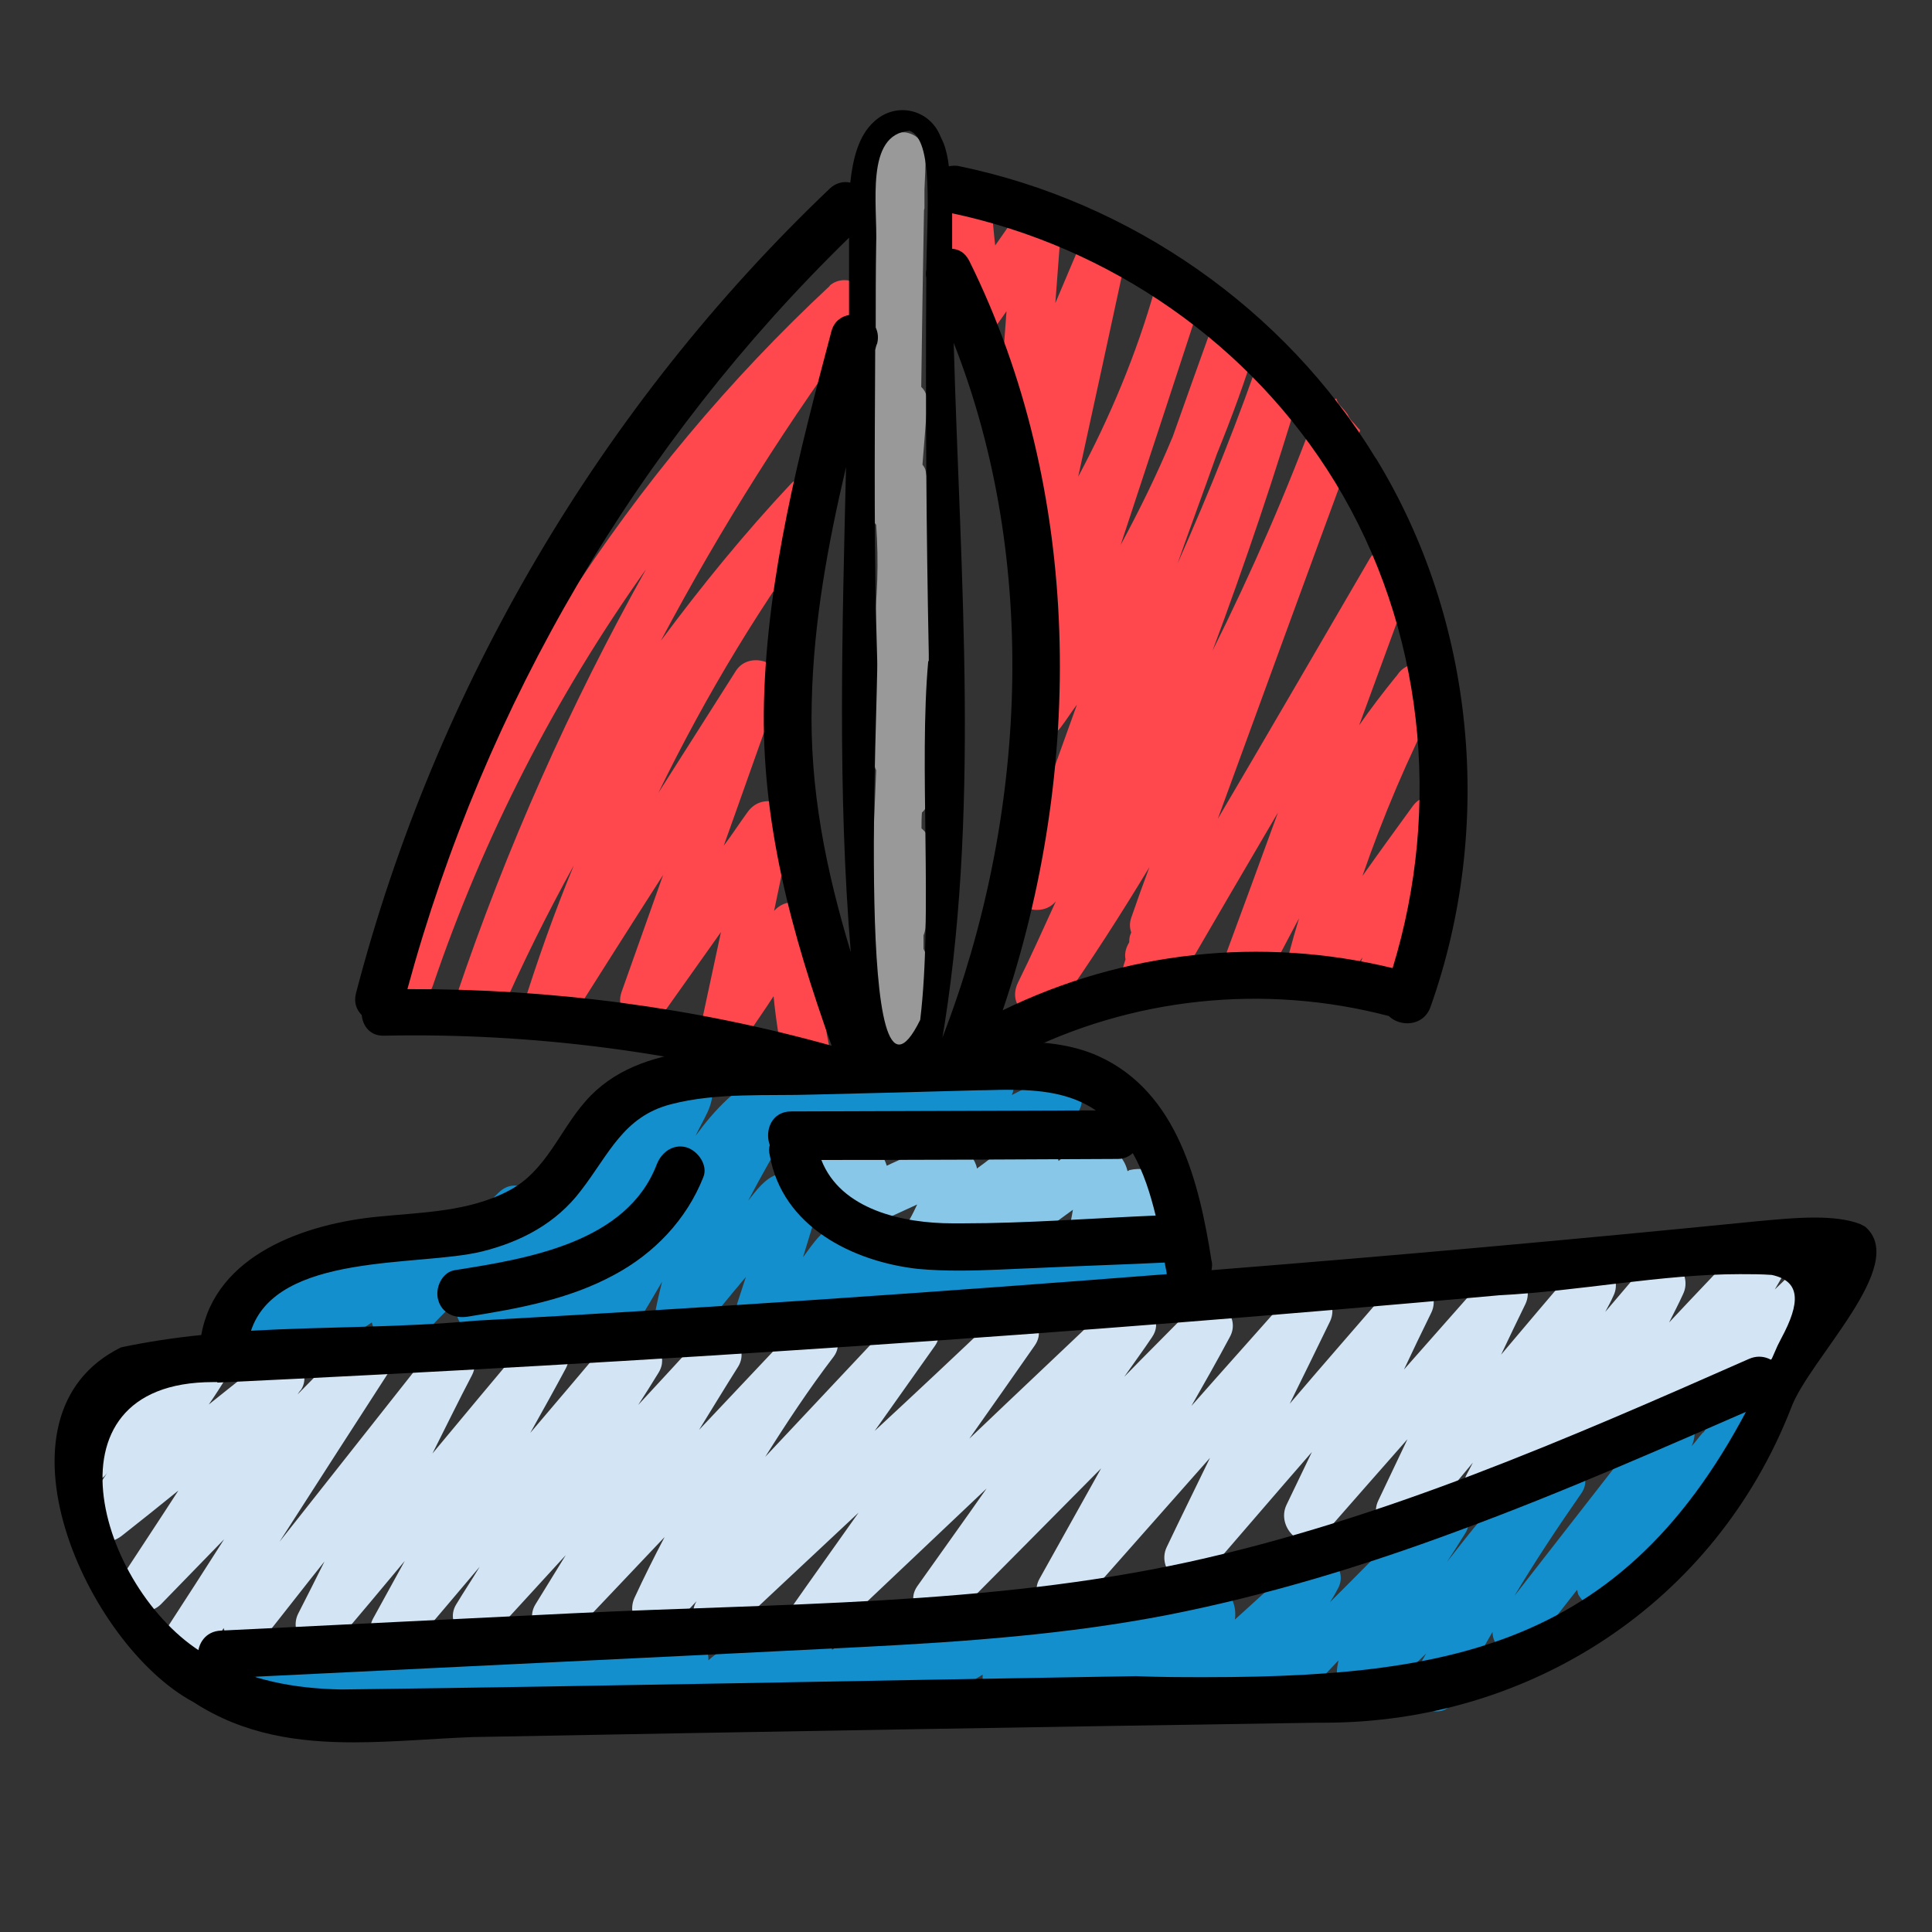
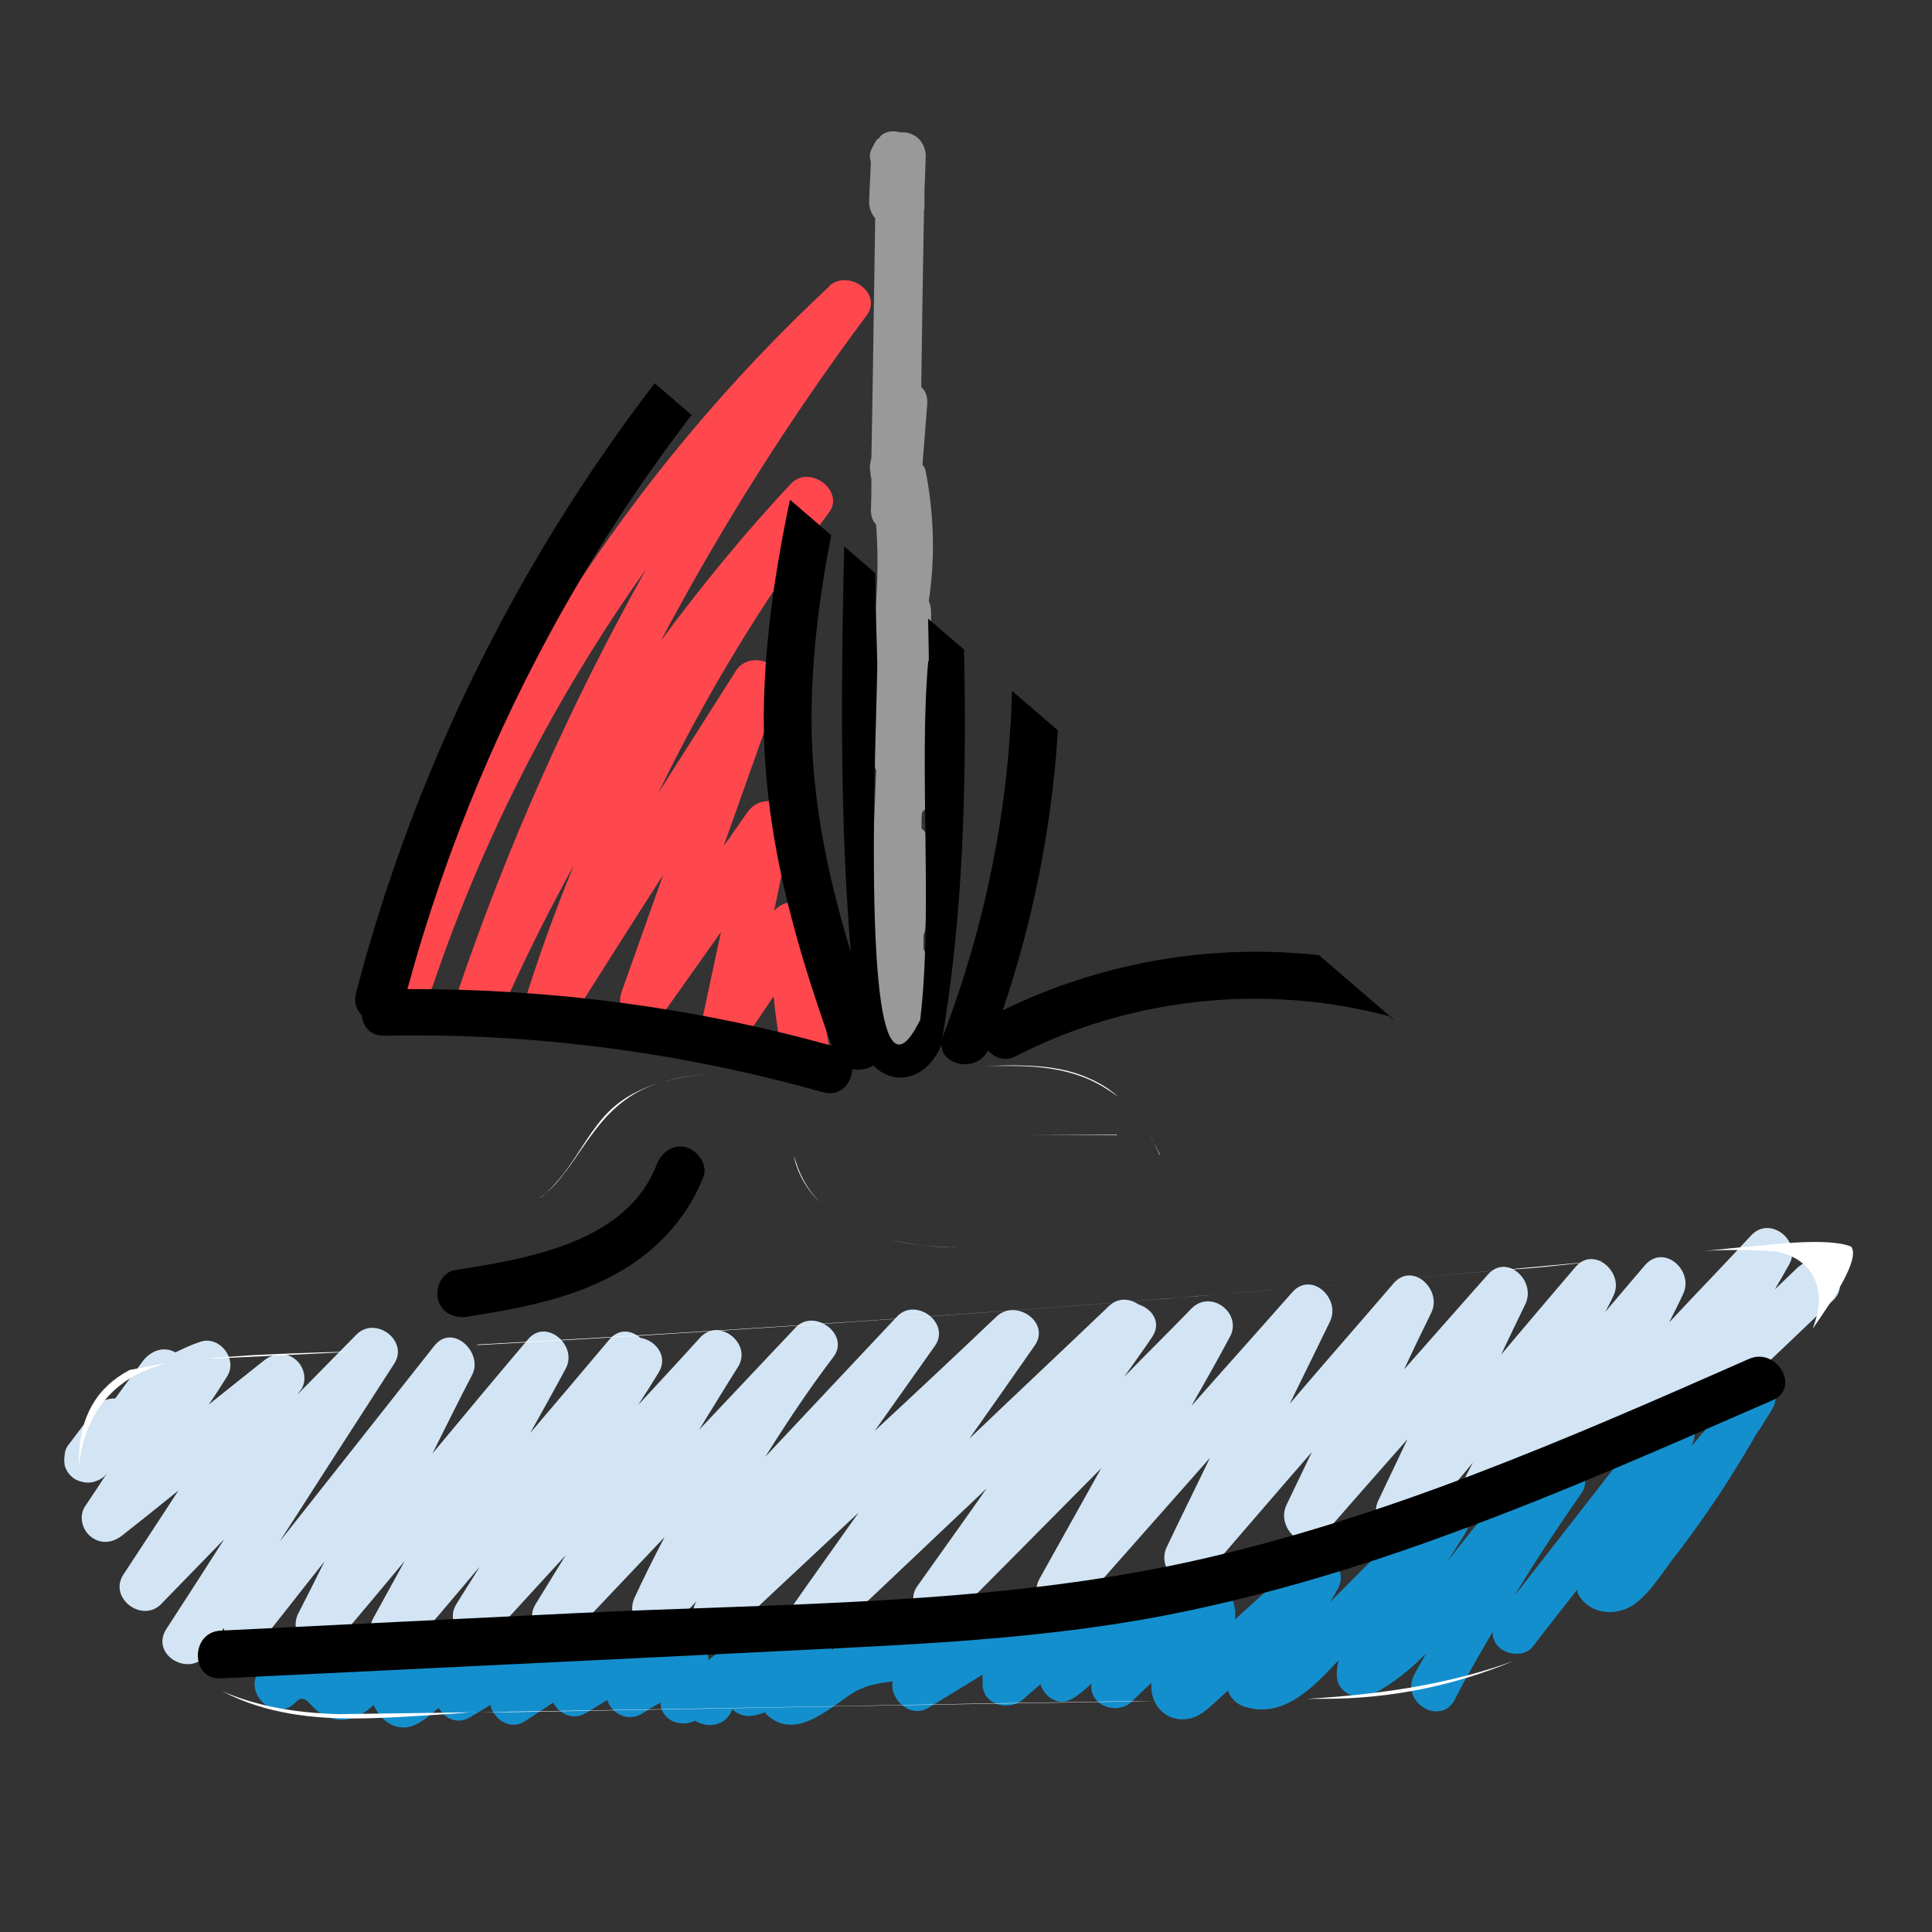
<svg xmlns="http://www.w3.org/2000/svg" width="40" zoomAndPan="magnify" viewBox="0 0 30 30" height="40" preserveAspectRatio="xMidYMid meet" version="1.0">
  <rect x="0" y="0" width="30" height="30" fill="#333333" stroke="none" />
  <defs>
    <clipPath id="e214c91b9c">
-       <path d="M 0.484 16 L 29.516 16 L 29.516 27.633 L 0.484 27.633 Z M 0.484 16 " clip-rule="nonzero" />
-     </clipPath>
+       </clipPath>
    <clipPath id="9bbb0f810c">
-       <path d="M 5 1.504 L 23 1.504 L 23 17 L 5 17 Z M 5 1.504 " clip-rule="nonzero" />
+       <path d="M 5 1.504 L 23 17 L 5 17 Z M 5 1.504 " clip-rule="nonzero" />
    </clipPath>
  </defs>
  <path fill="#d3e5f4" d="M 27.949 19.648 C 27.816 19.777 27.691 19.895 27.559 20.023 C 27.633 19.895 27.707 19.77 27.781 19.637 C 27.988 19.277 27.492 18.867 27.195 19.18 C 26.773 19.637 26.34 20.082 25.918 20.535 C 25.992 20.387 26.066 20.246 26.133 20.098 C 26.312 19.738 25.844 19.309 25.547 19.641 C 25.34 19.887 25.133 20.125 24.926 20.371 C 24.969 20.289 25.016 20.207 25.051 20.125 C 25.234 19.77 24.754 19.336 24.465 19.672 C 24.078 20.125 23.691 20.582 23.309 21.035 C 23.434 20.773 23.559 20.508 23.688 20.246 C 23.855 19.887 23.398 19.457 23.102 19.793 C 22.668 20.281 22.238 20.773 21.801 21.266 C 21.941 20.969 22.082 20.672 22.227 20.379 C 22.395 20.023 21.934 19.59 21.641 19.926 C 21.105 20.551 20.562 21.168 20.027 21.797 C 20.238 21.371 20.445 20.945 20.652 20.52 C 20.824 20.164 20.363 19.73 20.066 20.066 C 19.547 20.656 19.02 21.242 18.5 21.832 C 18.703 21.477 18.902 21.125 19.094 20.766 C 19.301 20.402 18.812 20.016 18.508 20.312 C 18.16 20.672 17.805 21.02 17.457 21.379 C 17.598 21.176 17.746 20.977 17.887 20.766 C 18.047 20.535 17.887 20.32 17.676 20.254 C 17.543 20.164 17.367 20.141 17.219 20.281 C 16.5 20.969 15.77 21.652 15.051 22.34 C 15.395 21.855 15.727 21.379 16.066 20.895 C 16.32 20.535 15.777 20.164 15.48 20.438 C 14.852 21.035 14.215 21.633 13.582 22.219 L 14.52 20.895 C 14.762 20.543 14.223 20.141 13.934 20.438 C 13.25 21.168 12.566 21.891 11.883 22.621 C 12.219 22.086 12.566 21.562 12.945 21.066 C 13.199 20.723 12.648 20.312 12.359 20.609 L 10.855 22.203 C 11.055 21.879 11.254 21.551 11.461 21.223 C 11.684 20.863 11.164 20.453 10.875 20.766 C 10.559 21.117 10.23 21.469 9.91 21.816 C 10.016 21.652 10.121 21.488 10.223 21.32 C 10.387 21.059 10.18 20.812 9.941 20.773 C 9.809 20.656 9.613 20.625 9.465 20.797 C 9.059 21.281 8.645 21.766 8.234 22.25 C 8.422 21.914 8.605 21.586 8.785 21.25 C 8.977 20.895 8.48 20.461 8.199 20.797 C 7.699 21.387 7.211 21.973 6.715 22.57 C 6.922 22.16 7.121 21.75 7.332 21.348 C 7.508 21 7.027 20.543 6.746 20.895 L 4.34 23.941 C 4.934 23.016 5.527 22.094 6.121 21.176 C 6.352 20.82 5.832 20.426 5.535 20.723 L 4.621 21.652 C 4.621 21.652 4.652 21.602 4.676 21.578 C 4.777 21.422 4.719 21.207 4.578 21.102 C 4.422 20.984 4.238 21.012 4.09 21.133 C 3.809 21.355 3.523 21.586 3.242 21.809 C 3.34 21.668 3.43 21.527 3.523 21.379 C 3.703 21.109 3.406 20.73 3.109 20.836 C 2.977 20.879 2.852 20.938 2.723 21 C 2.539 20.895 2.34 20.977 2.219 21.133 C 2.086 21.32 1.945 21.496 1.812 21.684 C 1.812 21.691 1.797 21.699 1.789 21.715 C 1.789 21.715 1.781 21.715 1.773 21.715 C 1.613 21.715 1.508 21.805 1.457 21.914 C 1.32 22.094 1.18 22.281 1.047 22.457 C 1.02 22.504 1.004 22.547 1.004 22.602 C 0.996 22.652 0.996 22.695 1.004 22.75 C 1.023 22.84 1.094 22.926 1.172 22.973 C 1.262 23.016 1.367 23.039 1.465 23.008 C 1.492 22.996 1.523 22.988 1.551 22.973 C 1.613 22.941 1.648 22.898 1.684 22.84 C 1.566 23.023 1.449 23.203 1.32 23.391 C 1.219 23.547 1.277 23.762 1.418 23.867 C 1.574 23.984 1.758 23.957 1.906 23.836 C 2.199 23.605 2.488 23.375 2.77 23.145 C 2.488 23.582 2.199 24.016 1.914 24.453 C 1.684 24.812 2.203 25.207 2.5 24.91 C 2.828 24.574 3.152 24.238 3.48 23.902 C 3.184 24.367 2.887 24.828 2.582 25.297 C 2.324 25.699 2.961 26.07 3.223 25.668 L 3.473 25.281 C 3.539 25.551 3.859 25.742 4.066 25.477 C 4.395 25.066 4.711 24.656 5.039 24.246 C 4.906 24.516 4.766 24.789 4.629 25.059 C 4.453 25.414 4.926 25.855 5.215 25.512 C 5.574 25.09 5.93 24.664 6.285 24.238 C 6.121 24.535 5.957 24.836 5.793 25.133 C 5.602 25.492 6.09 25.914 6.379 25.586 C 6.738 25.172 7.094 24.746 7.449 24.328 C 7.332 24.523 7.203 24.715 7.086 24.91 C 6.863 25.266 7.383 25.668 7.672 25.363 C 8.043 24.961 8.414 24.551 8.785 24.148 C 8.629 24.402 8.473 24.656 8.316 24.91 C 8.094 25.266 8.605 25.668 8.902 25.363 C 9.379 24.863 9.844 24.367 10.32 23.867 C 10.156 24.18 10 24.492 9.852 24.812 C 9.688 25.172 10.125 25.594 10.438 25.266 C 10.562 25.133 10.691 25 10.816 24.863 C 10.602 25.215 11.121 25.566 11.41 25.289 C 12.047 24.688 12.691 24.09 13.332 23.488 C 12.977 23.992 12.617 24.492 12.262 25 C 12.012 25.355 12.551 25.73 12.848 25.453 C 13.672 24.672 14.496 23.895 15.32 23.113 C 14.965 23.621 14.598 24.129 14.242 24.633 C 14 24.984 14.531 25.379 14.828 25.09 C 15.586 24.328 16.344 23.562 17.098 22.801 L 16.141 24.516 C 15.941 24.871 16.438 25.289 16.727 24.969 L 18.789 22.637 C 18.566 23.098 18.336 23.562 18.117 24.023 C 17.945 24.379 18.406 24.812 18.703 24.477 C 19.258 23.836 19.812 23.188 20.371 22.547 C 20.238 22.824 20.109 23.09 19.977 23.367 C 19.805 23.727 20.258 24.156 20.562 23.82 C 20.992 23.328 21.422 22.84 21.855 22.348 L 21.402 23.301 C 21.23 23.656 21.691 24.098 21.988 23.754 C 22.285 23.406 22.582 23.062 22.871 22.711 C 22.84 22.77 22.805 22.84 22.773 22.898 C 22.59 23.254 23.07 23.688 23.359 23.352 C 23.621 23.055 23.871 22.75 24.133 22.449 C 23.953 22.816 24.414 23.227 24.719 22.906 C 25.016 22.594 25.309 22.281 25.602 21.965 C 25.496 22.309 25.926 22.605 26.207 22.34 C 26.957 21.625 27.707 20.918 28.457 20.199 C 28.805 19.875 28.277 19.344 27.93 19.672 Z M 27.949 19.648 " fill-opacity="1" fill-rule="nonzero" />
-   <path fill="#88c7e7" d="M 18.285 18.605 C 18.211 18.277 17.863 18.094 17.543 18.168 C 17.531 18.168 17.523 18.184 17.508 18.184 C 17.449 17.93 17.227 17.758 16.949 17.781 C 16.758 17.793 16.594 17.906 16.438 18.027 C 16.387 17.855 16.262 17.711 16.047 17.699 C 15.719 17.668 15.438 17.957 15.191 18.129 C 15.184 18.129 15.18 18.145 15.172 18.145 C 15.141 18.004 15.051 17.883 14.859 17.809 C 14.578 17.707 14.316 17.848 14.066 17.965 C 13.969 18.012 13.863 18.055 13.77 18.102 C 13.723 17.957 13.648 17.832 13.523 17.758 C 13.152 17.543 12.773 17.758 12.539 18.062 C 12.41 18.219 12.391 18.434 12.539 18.594 C 12.633 18.688 12.812 18.727 12.953 18.672 C 12.953 18.688 12.953 18.703 12.953 18.719 C 12.953 19.023 13.258 19.152 13.508 19.039 C 13.754 18.926 14 18.816 14.242 18.703 C 14.207 18.777 14.168 18.859 14.125 18.934 C 13.969 19.238 14.309 19.672 14.629 19.441 C 14.82 19.309 15.016 19.164 15.207 19.023 C 15.133 19.316 15.469 19.648 15.75 19.449 C 16.055 19.227 16.355 19.008 16.66 18.785 C 16.652 18.836 16.641 18.891 16.633 18.934 C 16.566 19.195 16.809 19.484 17.09 19.395 C 17.254 19.344 17.387 19.262 17.508 19.129 C 17.551 19.074 17.598 19.023 17.641 18.973 C 17.641 18.973 17.648 18.965 17.656 18.957 C 17.871 19.203 18.383 19 18.293 18.598 Z M 18.285 18.605 " fill-opacity="1" fill-rule="nonzero" />
-   <path fill="#148fcd" d="M 18.418 19.539 C 18.121 19.484 17.812 19.391 17.508 19.391 C 17.395 19.391 17.277 19.41 17.172 19.449 C 17.121 19.336 17.023 19.254 16.871 19.262 C 16.648 19.27 16.438 19.316 16.23 19.395 C 16.195 19.41 16.141 19.434 16.082 19.465 C 16.055 19.336 15.98 19.219 15.859 19.145 C 15.488 18.898 15.105 19.227 14.809 19.441 C 14.793 19.375 14.77 19.316 14.734 19.262 C 14.43 18.832 13.969 19.129 13.695 19.402 C 13.672 19.426 13.645 19.457 13.621 19.477 C 13.582 19.129 13.203 18.852 12.863 19.074 C 12.707 19.18 12.59 19.359 12.469 19.523 C 12.508 19.395 12.543 19.277 12.582 19.152 C 12.641 18.949 12.738 18.742 12.68 18.531 C 12.605 18.277 12.32 18.16 12.078 18.234 C 11.879 18.293 11.742 18.488 11.617 18.645 C 11.824 18.25 12.047 17.863 12.27 17.48 C 12.27 17.48 12.27 17.496 12.285 17.496 C 12.359 17.562 12.449 17.609 12.543 17.609 C 12.574 17.609 12.613 17.602 12.641 17.594 C 12.699 17.578 12.762 17.543 12.805 17.496 C 12.828 17.48 12.84 17.461 12.855 17.445 C 12.871 17.461 12.871 17.48 12.887 17.496 C 12.91 17.52 12.938 17.535 12.961 17.555 C 13.02 17.594 13.078 17.609 13.145 17.609 C 13.176 17.609 13.211 17.602 13.242 17.594 C 13.258 17.594 13.273 17.57 13.285 17.562 C 13.316 17.637 13.367 17.711 13.434 17.75 C 13.621 17.848 13.789 17.789 13.918 17.637 C 13.953 17.684 13.992 17.719 14.043 17.75 C 14.34 17.906 14.645 17.676 14.895 17.543 C 15.059 17.453 15.223 17.363 15.387 17.273 C 15.387 17.289 15.371 17.305 15.363 17.316 C 15.34 17.406 15.348 17.527 15.402 17.609 C 15.453 17.691 15.527 17.758 15.625 17.781 C 15.727 17.801 15.816 17.789 15.914 17.742 C 16.148 17.625 16.379 17.504 16.617 17.387 C 16.699 17.348 16.766 17.25 16.789 17.16 C 16.809 17.07 16.801 16.953 16.75 16.871 C 16.699 16.789 16.625 16.723 16.527 16.699 C 16.426 16.676 16.336 16.691 16.238 16.738 C 16.062 16.828 15.883 16.914 15.711 17.004 C 15.758 16.895 15.766 16.766 15.703 16.668 C 15.594 16.5 15.379 16.438 15.199 16.535 C 15.008 16.641 14.816 16.746 14.629 16.848 C 14.594 16.797 14.547 16.746 14.488 16.707 C 14.309 16.586 14.086 16.633 13.902 16.723 C 13.777 16.781 13.656 16.863 13.562 16.961 C 13.547 16.93 13.531 16.902 13.508 16.879 C 13.488 16.855 13.457 16.84 13.434 16.82 C 13.375 16.781 13.316 16.766 13.25 16.766 C 13.242 16.766 13.234 16.766 13.219 16.766 C 13.219 16.758 13.219 16.75 13.219 16.738 C 13.203 16.684 13.184 16.648 13.152 16.609 C 13.125 16.574 13.094 16.535 13.051 16.512 C 12.961 16.469 12.855 16.445 12.762 16.477 C 12.672 16.508 12.582 16.559 12.539 16.648 C 12.516 16.691 12.484 16.73 12.457 16.766 C 12.457 16.766 12.441 16.781 12.434 16.789 C 12.336 16.633 12.121 16.551 11.922 16.641 C 11.453 16.855 11.098 17.23 10.801 17.637 C 10.859 17.512 10.93 17.391 10.988 17.266 C 11.062 17.102 11.098 16.93 11.008 16.766 C 10.93 16.625 10.766 16.527 10.602 16.527 C 10.281 16.527 10.105 16.805 9.949 17.043 C 9.867 17.16 9.816 17.297 9.75 17.422 C 9.734 17.406 9.727 17.391 9.711 17.387 C 9.57 17.281 9.348 17.273 9.223 17.414 C 9.199 17.438 9.184 17.469 9.168 17.488 C 9.168 17.496 9.164 17.504 9.156 17.512 C 8.941 17.789 8.754 18.078 8.582 18.375 C 8.441 18.34 8.309 18.383 8.215 18.488 C 8.078 18.391 7.902 18.367 7.746 18.516 C 7.547 18.711 7.352 18.906 7.152 19.09 C 7.035 18.906 6.789 18.816 6.535 18.949 C 6.402 19.016 6.293 19.105 6.172 19.203 C 6.086 19.031 5.883 18.918 5.684 19.055 C 5.504 19.18 5.328 19.301 5.148 19.426 C 5.133 19.383 5.105 19.336 5.066 19.301 C 4.934 19.164 4.676 19.145 4.543 19.301 L 3.68 20.312 C 3.57 20.438 3.531 20.609 3.621 20.766 C 3.695 20.902 3.887 21 4.035 20.938 C 4.23 20.863 4.414 20.773 4.602 20.68 C 4.691 20.812 4.867 20.902 5.031 20.871 C 5.305 20.82 5.551 20.691 5.773 20.535 C 5.84 20.82 6.164 20.992 6.477 20.781 C 6.633 20.68 6.766 20.516 6.906 20.379 C 6.965 20.328 7.02 20.27 7.078 20.215 C 7.062 20.402 7.121 20.59 7.301 20.691 C 7.566 20.848 7.828 20.68 8.027 20.5 C 8.184 20.707 8.398 20.707 8.605 20.625 C 8.629 20.715 8.68 20.789 8.77 20.84 C 8.934 20.938 9.184 20.887 9.273 20.707 C 9.297 20.656 9.324 20.609 9.348 20.559 C 9.504 20.707 9.777 20.738 9.926 20.5 C 10.047 20.297 10.164 20.105 10.281 19.902 C 10.238 20.074 10.195 20.254 10.164 20.434 C 10.133 20.598 10.18 20.762 10.336 20.848 C 10.469 20.922 10.684 20.918 10.785 20.789 C 11.055 20.469 11.312 20.148 11.582 19.828 L 11.453 20.223 C 11.367 20.52 11.633 20.707 11.871 20.672 C 11.898 20.723 11.945 20.766 11.988 20.797 C 12.18 20.91 12.375 20.82 12.492 20.664 L 12.68 20.426 C 12.863 20.715 13.234 20.762 13.523 20.559 C 13.664 20.461 13.789 20.328 13.91 20.199 C 13.953 20.305 14.02 20.395 14.125 20.438 C 14.512 20.617 14.883 20.262 15.18 20.043 C 15.238 20.359 15.57 20.535 15.867 20.445 C 16.039 20.395 16.148 20.27 16.289 20.164 C 16.328 20.133 16.371 20.117 16.41 20.105 C 16.492 20.262 16.652 20.363 16.84 20.371 C 17.098 20.371 17.203 20.148 17.434 20.113 C 17.656 20.074 17.969 20.195 18.191 20.238 C 18.656 20.328 18.855 19.605 18.391 19.523 Z M 18.418 19.539 " fill-opacity="1" fill-rule="nonzero" />
  <path fill="#148fcd" d="M 26.906 21.527 C 26.766 21.773 26.609 22.004 26.453 22.242 C 26.453 22.242 26.438 22.242 26.438 22.25 C 26.379 22.316 26.328 22.391 26.266 22.457 C 26.348 22.285 26.328 22.086 26.172 21.973 C 26.039 21.879 25.801 21.855 25.68 22.004 C 24.961 22.926 24.234 23.859 23.516 24.781 C 23.84 24.238 24.191 23.711 24.555 23.188 C 24.777 22.867 24.348 22.512 24.051 22.684 C 23.383 23.055 22.93 23.664 22.469 24.254 C 22.566 24.105 22.656 23.965 22.75 23.812 C 22.98 23.457 22.461 23.07 22.164 23.359 L 20.867 24.664 C 20.793 24.738 20.719 24.812 20.652 24.879 C 20.688 24.82 20.727 24.762 20.762 24.691 C 20.992 24.32 20.48 23.965 20.176 24.238 C 19.844 24.543 19.512 24.844 19.176 25.148 C 19.207 24.91 19.102 24.68 18.855 24.59 C 18.508 24.461 18.234 24.754 18.012 24.977 C 17.996 24.992 17.98 25.008 17.969 25.012 C 17.887 24.918 17.75 24.863 17.598 24.887 C 17.375 24.918 17.195 25.027 17.055 25.184 C 17.016 25.133 16.965 25.094 16.914 25.059 C 16.66 24.91 16.379 25.008 16.164 25.172 C 16.121 25.199 16.082 25.246 16.047 25.273 C 16.031 25.012 15.719 24.855 15.496 24.992 C 15.348 25.082 15.199 25.172 15.051 25.258 C 15.008 25.246 14.965 25.23 14.91 25.238 C 14.371 25.297 13.738 25.281 13.219 25.469 C 13.117 25.504 13.02 25.559 12.922 25.617 C 12.879 25.504 12.805 25.402 12.68 25.336 C 12.457 25.223 12.195 25.254 12.004 25.402 C 11.945 25.445 11.898 25.512 11.855 25.574 C 11.766 25.496 11.648 25.453 11.52 25.492 C 11.32 25.551 11.145 25.648 11 25.781 C 11 25.773 11 25.766 11 25.758 C 11 25.477 10.684 25.289 10.445 25.438 C 10.336 25.504 10.23 25.574 10.121 25.641 C 10.047 25.43 9.793 25.305 9.594 25.43 C 9.461 25.512 9.332 25.586 9.199 25.668 C 9.109 25.477 8.895 25.348 8.688 25.484 C 8.562 25.566 8.434 25.648 8.309 25.734 C 8.25 25.512 7.992 25.363 7.773 25.496 C 7.648 25.574 7.531 25.656 7.406 25.73 C 7.316 25.477 7.035 25.371 6.805 25.566 C 6.715 25.641 6.617 25.723 6.527 25.797 C 6.527 25.781 6.527 25.766 6.527 25.75 C 6.387 25.395 5.922 25.348 5.633 25.543 C 5.543 25.602 5.363 25.766 5.312 25.895 C 5.305 25.887 5.297 25.871 5.281 25.863 C 5.223 25.805 5.148 25.758 5.074 25.723 C 4.734 25.551 4.32 25.641 4.059 25.906 C 3.727 26.25 4.254 26.777 4.586 26.438 C 4.703 26.309 4.77 26.414 4.859 26.504 C 4.984 26.637 5.148 26.711 5.328 26.703 C 5.504 26.699 5.676 26.602 5.801 26.473 C 5.883 26.66 6.047 26.816 6.246 26.824 C 6.434 26.832 6.574 26.711 6.707 26.609 C 6.746 26.578 6.781 26.547 6.812 26.52 C 6.906 26.691 7.109 26.785 7.309 26.66 C 7.41 26.602 7.516 26.535 7.613 26.473 C 7.664 26.703 7.93 26.875 8.152 26.727 C 8.301 26.629 8.441 26.535 8.59 26.438 C 8.688 26.617 8.895 26.719 9.094 26.602 C 9.207 26.535 9.316 26.465 9.43 26.398 C 9.496 26.617 9.754 26.734 9.957 26.617 C 10.051 26.555 10.156 26.496 10.254 26.438 C 10.27 26.734 10.586 26.824 10.793 26.719 C 10.98 26.84 11.277 26.809 11.371 26.539 C 11.441 26.609 11.527 26.645 11.625 26.645 C 11.723 26.645 11.805 26.617 11.879 26.586 C 11.879 26.586 11.883 26.602 11.891 26.609 C 12.316 27.039 12.836 26.562 13.199 26.316 C 13.406 26.176 13.621 26.137 13.863 26.109 C 13.805 26.379 14.133 26.691 14.414 26.52 C 14.695 26.348 14.977 26.176 15.258 26.004 C 15.258 26.043 15.258 26.086 15.258 26.125 C 15.238 26.473 15.668 26.586 15.891 26.383 L 16.156 26.152 C 16.223 26.363 16.445 26.512 16.676 26.363 C 16.773 26.297 16.863 26.227 16.945 26.145 C 16.945 26.145 16.945 26.16 16.945 26.16 C 16.922 26.496 17.359 26.637 17.574 26.422 C 17.676 26.324 17.773 26.227 17.879 26.133 C 17.848 26.473 18.117 26.766 18.48 26.684 C 18.664 26.645 18.82 26.473 18.953 26.355 C 18.992 26.316 19.027 26.289 19.066 26.25 C 19.102 26.363 19.199 26.457 19.309 26.496 C 19.918 26.703 20.387 26.207 20.785 25.781 C 20.77 25.848 20.758 25.914 20.758 25.988 C 20.742 26.289 21.082 26.43 21.312 26.309 C 21.633 26.145 21.898 25.922 22.145 25.676 C 22.082 25.789 22.016 25.898 21.957 26.012 C 21.742 26.438 22.379 26.816 22.594 26.383 C 22.773 26.027 22.98 25.684 23.176 25.34 C 23.176 25.422 23.203 25.504 23.27 25.574 C 23.398 25.699 23.672 25.73 23.797 25.574 C 24.027 25.273 24.258 24.984 24.488 24.688 C 24.5 24.715 24.496 24.746 24.516 24.773 C 24.695 25.066 25.086 25.102 25.355 24.926 C 25.602 24.762 25.785 24.461 25.965 24.223 C 26.156 23.977 26.34 23.727 26.52 23.465 C 26.801 23.062 27.055 22.645 27.297 22.227 C 27.305 22.219 27.312 22.211 27.32 22.203 C 27.387 22.094 27.453 21.988 27.52 21.879 C 27.758 21.461 27.129 21.094 26.883 21.504 Z M 26.906 21.527 " fill-opacity="1" fill-rule="nonzero" />
  <path fill="#ff474e" d="M 12.895 4.43 C 9.754 7.352 7.391 11.031 6.012 15.098 C 5.855 15.551 6.574 15.746 6.723 15.301 C 7.508 12.988 8.629 10.812 10.031 8.84 C 8.852 10.949 7.863 13.168 7.086 15.469 C 6.953 15.863 7.598 16.148 7.762 15.762 C 8.109 14.965 8.496 14.188 8.91 13.438 C 8.605 14.176 8.34 14.926 8.102 15.688 C 7.977 16.105 8.562 16.32 8.777 15.977 C 9.281 15.18 9.785 14.383 10.297 13.586 L 9.652 15.402 C 9.504 15.828 10.105 16.016 10.328 15.695 C 10.617 15.285 10.906 14.883 11.195 14.473 L 10.906 15.82 C 10.816 16.238 11.344 16.461 11.582 16.109 C 11.723 15.895 11.871 15.688 12.012 15.469 C 12.047 15.828 12.102 16.18 12.18 16.543 C 12.277 17.012 12.996 16.812 12.895 16.344 C 12.754 15.68 12.699 15.047 12.68 14.367 C 12.664 14.012 12.242 13.891 12.02 14.145 C 12.105 13.727 12.195 13.309 12.285 12.898 C 12.375 12.477 11.848 12.273 11.609 12.609 C 11.484 12.781 11.367 12.961 11.238 13.133 C 11.527 12.328 11.809 11.516 12.102 10.711 C 12.25 10.301 11.641 10.078 11.426 10.418 C 11.023 11.051 10.625 11.68 10.223 12.312 C 10.965 10.785 11.848 9.324 12.871 7.961 C 13.125 7.625 12.574 7.207 12.285 7.508 C 11.559 8.281 10.891 9.102 10.262 9.949 C 11.195 8.191 12.262 6.5 13.457 4.898 C 13.715 4.551 13.168 4.168 12.871 4.445 Z M 12.895 4.43 " fill-opacity="1" fill-rule="nonzero" />
-   <path fill="#ff474e" d="M 21.93 12.527 C 21.668 12.887 21.41 13.242 21.156 13.602 C 21.477 12.676 21.859 11.77 22.312 10.895 C 22.5 10.539 22.016 10.105 21.727 10.441 C 21.707 10.465 21.691 10.492 21.668 10.516 C 21.469 10.762 21.281 11.008 21.105 11.262 C 21.387 10.492 21.668 9.727 21.949 8.961 C 22.098 8.559 21.484 8.32 21.273 8.668 C 20.488 10.016 19.703 11.367 18.91 12.715 C 19.645 10.703 20.379 8.691 21.121 6.68 C 21.074 6.637 21.039 6.582 20.992 6.539 C 20.965 6.508 20.941 6.473 20.926 6.434 C 20.898 6.395 20.867 6.359 20.832 6.32 C 20.793 6.285 20.762 6.234 20.75 6.188 C 20.703 6.211 20.652 6.219 20.609 6.219 C 20.586 6.219 20.562 6.211 20.539 6.203 C 20.512 6.238 20.48 6.277 20.465 6.32 C 19.992 7.617 19.438 8.879 18.828 10.105 C 19.34 8.734 19.805 7.352 20.223 5.949 C 20.098 5.793 19.977 5.637 19.852 5.473 C 19.875 5.496 19.887 5.523 19.91 5.547 C 19.836 5.449 19.754 5.352 19.672 5.258 C 19.66 5.277 19.645 5.301 19.637 5.324 C 19.242 6.492 18.781 7.633 18.285 8.75 C 18.484 8.184 18.695 7.617 18.895 7.051 C 19.125 6.484 19.34 5.906 19.516 5.316 C 19.539 5.234 19.531 5.16 19.516 5.102 C 19.465 5.047 19.422 4.996 19.363 4.949 C 19.348 4.938 19.34 4.914 19.324 4.898 C 19.141 4.824 18.895 4.871 18.805 5.113 C 18.605 5.668 18.406 6.227 18.211 6.777 C 17.973 7.352 17.699 7.91 17.402 8.461 C 17.82 7.195 18.234 5.934 18.648 4.668 C 18.781 4.207 18.086 4.02 17.938 4.469 C 17.648 5.496 17.238 6.473 16.742 7.402 C 16.988 6.277 17.234 5.145 17.477 4.02 C 17.559 3.633 16.973 3.328 16.801 3.73 C 16.66 4.059 16.527 4.379 16.387 4.707 L 16.477 3.52 C 16.504 3.117 15.98 3.059 15.785 3.336 C 15.676 3.492 15.562 3.656 15.453 3.812 C 15.43 3.609 15.414 3.402 15.395 3.199 C 15.348 2.723 14.605 2.723 14.652 3.199 C 14.703 3.75 14.754 4.297 14.801 4.848 C 14.836 5.219 15.273 5.348 15.488 5.031 C 15.535 4.965 15.586 4.898 15.629 4.832 C 15.578 5.516 15.527 6.203 15.477 6.887 C 15.453 7.172 15.801 7.328 16.023 7.223 L 15.719 8.633 C 15.801 8.699 15.852 8.797 15.852 8.906 L 15.852 9.449 C 15.852 9.449 15.852 9.473 15.852 9.48 C 15.852 9.57 15.859 9.66 15.852 9.75 C 15.992 9.777 16.148 9.734 16.254 9.594 C 16.254 9.594 16.262 9.578 16.27 9.57 C 16.113 10.047 15.957 10.531 15.793 11.008 C 15.652 11.441 16.238 11.605 16.469 11.297 C 16.559 11.18 16.633 11.059 16.723 10.941 C 16.395 11.852 16.066 12.766 15.742 13.676 C 15.602 14.07 16.156 14.285 16.395 13.996 C 16.203 14.414 16.016 14.836 15.809 15.254 C 15.594 15.688 16.172 16.023 16.445 15.625 C 16.938 14.926 17.402 14.203 17.848 13.465 C 17.75 13.727 17.656 13.988 17.566 14.25 C 17.535 14.34 17.543 14.414 17.566 14.48 C 17.543 14.523 17.535 14.57 17.535 14.621 C 17.535 14.637 17.523 14.652 17.516 14.664 C 17.477 14.742 17.461 14.816 17.477 14.898 C 17.469 14.926 17.457 14.957 17.449 14.984 C 17.449 14.984 17.449 14.984 17.449 14.992 C 17.434 15.023 17.426 15.062 17.41 15.09 C 17.383 15.18 17.41 15.301 17.449 15.383 C 17.492 15.457 17.582 15.531 17.672 15.551 C 17.766 15.574 17.871 15.566 17.961 15.516 C 17.98 15.492 18.012 15.477 18.035 15.457 C 18.043 15.449 18.047 15.426 18.055 15.418 C 18.152 15.402 18.242 15.352 18.309 15.246 C 18.82 14.367 19.332 13.488 19.844 12.617 C 19.57 13.371 19.293 14.121 19.012 14.883 C 18.863 15.277 19.496 15.539 19.688 15.172 C 19.852 14.867 20.008 14.562 20.172 14.258 C 20.059 14.629 19.961 15 19.875 15.375 C 19.902 15.375 19.941 15.367 19.969 15.359 C 20.008 15.359 20.051 15.375 20.09 15.375 C 20.176 15.312 20.281 15.285 20.391 15.312 C 20.512 15.344 20.621 15.395 20.734 15.457 C 20.875 15.262 21.016 15.062 21.156 14.867 C 21.113 14.992 21.074 15.121 21.031 15.254 C 20.883 15.707 21.594 15.902 21.742 15.457 C 22.031 14.57 22.328 13.691 22.617 12.805 C 22.758 12.379 22.172 12.199 21.941 12.512 Z M 21.93 12.527 " fill-opacity="1" fill-rule="nonzero" />
  <path fill="#999999" d="M 14.438 12.34 L 14.457 9.676 C 14.457 9.676 14.457 9.652 14.457 9.637 C 14.457 9.594 14.457 9.555 14.457 9.512 C 14.457 9.438 14.445 9.383 14.422 9.332 C 14.523 8.668 14.504 7.992 14.375 7.32 C 14.371 7.281 14.348 7.246 14.324 7.215 C 14.348 6.902 14.375 6.59 14.398 6.277 C 14.406 6.156 14.371 6.07 14.305 6.008 C 14.316 5.094 14.332 4.184 14.348 3.266 C 14.348 3.254 14.355 3.246 14.355 3.23 L 14.355 2.961 C 14.355 2.961 14.355 2.953 14.355 2.945 C 14.363 2.77 14.371 2.59 14.375 2.418 C 14.375 2.328 14.332 2.219 14.266 2.156 C 14.207 2.098 14.133 2.066 14.051 2.055 C 14.027 2.055 14.008 2.055 13.977 2.055 C 13.887 2.031 13.797 2.031 13.711 2.082 C 13.68 2.098 13.664 2.129 13.645 2.148 C 13.637 2.156 13.621 2.164 13.613 2.172 C 13.605 2.18 13.598 2.195 13.59 2.211 C 13.59 2.219 13.574 2.223 13.574 2.238 C 13.539 2.301 13.5 2.367 13.508 2.441 C 13.508 2.461 13.516 2.484 13.523 2.516 C 13.516 2.723 13.5 2.934 13.496 3.141 C 13.496 3.223 13.531 3.328 13.59 3.387 C 13.57 4.629 13.555 5.875 13.531 7.117 C 13.508 7.188 13.5 7.262 13.516 7.336 C 13.516 7.371 13.523 7.402 13.531 7.438 C 13.531 7.598 13.531 7.754 13.523 7.918 C 13.523 8.02 13.555 8.094 13.605 8.148 C 13.645 8.723 13.629 9.301 13.547 9.867 C 13.539 9.941 13.547 10.016 13.57 10.086 C 13.547 10.129 13.531 10.188 13.531 10.254 C 13.547 10.77 13.562 11.285 13.57 11.797 C 13.57 11.855 13.582 11.918 13.605 11.961 L 13.531 13.75 C 13.531 13.75 13.516 13.785 13.516 13.809 C 13.5 14.277 13.488 14.742 13.48 15.211 C 13.48 15.305 13.516 15.387 13.574 15.457 C 13.574 15.531 13.574 15.605 13.574 15.688 C 13.574 15.688 13.574 15.703 13.574 15.703 C 13.574 15.703 13.574 15.703 13.574 15.707 C 13.562 15.77 13.562 15.828 13.574 15.879 C 13.57 16.023 13.605 16.18 13.738 16.246 C 13.879 16.32 14.074 16.312 14.191 16.184 C 14.215 16.164 14.223 16.141 14.242 16.117 C 14.316 16.051 14.371 15.953 14.371 15.844 C 14.375 15.531 14.383 15.223 14.391 14.91 C 14.391 14.852 14.371 14.793 14.34 14.734 C 14.34 14.664 14.34 14.59 14.34 14.523 C 14.355 14.488 14.363 14.457 14.371 14.414 C 14.391 13.988 14.414 13.562 14.438 13.137 C 14.438 13.02 14.391 12.93 14.309 12.863 C 14.309 12.781 14.309 12.699 14.316 12.617 C 14.383 12.559 14.422 12.469 14.422 12.355 Z M 14.438 12.34 " fill-opacity="1" fill-rule="nonzero" />
  <path fill="#ffffff" d="M 5.5 26.684 C 4.906 26.684 4.148 26.629 3.445 26.258 C 3.949 26.48 4.562 26.602 5.281 26.617 C 7.789 26.586 10.305 26.539 12.828 26.496 C 14.43 26.465 16.031 26.438 17.641 26.414 C 17.746 26.414 17.848 26.414 17.953 26.414 C 14.629 26.465 11.285 26.527 7.945 26.586 L 7.336 26.586 C 7.094 26.609 6.855 26.621 6.617 26.637 C 6.238 26.66 5.863 26.684 5.492 26.684 Z M 20.297 26.379 C 21.504 26.309 22.574 26.133 23.508 25.789 C 22.602 26.168 21.609 26.379 20.57 26.379 C 20.57 26.379 20.355 26.379 20.289 26.379 Z M 1.227 22.652 C 1.234 22.004 1.5 21.543 2.012 21.273 C 2.199 21.238 2.391 21.199 2.598 21.168 C 1.691 21.387 1.391 22.02 1.285 22.422 C 1.254 22.539 1.234 22.668 1.227 22.793 C 1.227 22.742 1.227 22.695 1.227 22.645 Z M 3.234 21.094 L 3.449 21.074 C 3.449 21.074 3.918 21.043 3.918 21.043 C 4.371 21.02 4.832 21.004 5.281 20.992 C 5.395 20.992 5.5 20.992 5.609 20.984 C 4.859 21.02 4.109 21.059 3.363 21.094 C 3.363 21.094 3.258 21.094 3.234 21.094 Z M 7.41 20.887 C 10.855 20.699 14.465 20.453 18.145 20.164 L 18.582 20.125 C 18.582 20.125 18.855 20.105 18.855 20.105 C 20.984 19.934 22.98 19.754 24.895 19.574 C 24.879 19.574 24.867 19.574 24.859 19.574 C 24.332 19.637 23.781 19.703 23.27 19.723 C 18.16 20.195 12.84 20.582 7.391 20.879 C 7.398 20.879 7.41 20.879 7.418 20.879 Z M 28.152 20.617 C 28.246 20.371 28.293 20.098 28.172 19.852 C 28.105 19.703 27.945 19.508 27.586 19.434 C 27.363 19.418 27.195 19.41 27.016 19.41 C 26.832 19.41 26.645 19.41 26.461 19.426 C 26.75 19.395 27.031 19.367 27.312 19.344 C 27.582 19.316 27.891 19.285 28.188 19.285 C 28.484 19.285 28.664 19.32 28.746 19.359 C 28.887 19.555 28.449 20.199 28.152 20.625 Z M 14.895 19.367 C 14.695 19.367 14.496 19.359 14.297 19.336 C 14.148 19.32 13.992 19.293 13.836 19.254 C 14.184 19.336 14.523 19.367 14.793 19.367 C 14.793 19.367 15.098 19.367 15.172 19.367 C 15.082 19.367 14.984 19.367 14.895 19.367 Z M 12.773 18.711 C 12.559 18.512 12.391 18.258 12.324 17.945 L 12.395 18.145 C 12.484 18.375 12.617 18.562 12.773 18.711 Z M 8.398 18.598 C 8.672 18.367 8.859 18.086 9.027 17.824 C 9.133 17.66 9.242 17.496 9.371 17.348 C 9.785 16.871 10.43 16.715 11.113 16.664 C 10.848 16.684 10.586 16.723 10.328 16.789 C 9.621 16.977 9.305 17.445 8.992 17.898 C 8.91 18.02 8.828 18.137 8.73 18.258 C 8.637 18.383 8.523 18.496 8.398 18.594 Z M 18.012 17.93 C 17.98 17.863 17.945 17.789 17.906 17.727 L 17.848 17.625 C 17.906 17.719 17.961 17.824 18.004 17.93 Z M 17.344 17.617 C 17.344 17.617 15.934 17.625 15.934 17.625 L 17.344 17.625 Z M 17.227 16.938 C 16.727 16.594 16.148 16.551 15.645 16.551 C 15.527 16.551 15.406 16.551 15.289 16.551 C 15.43 16.551 15.57 16.543 15.703 16.543 C 16.082 16.543 16.52 16.566 16.914 16.746 C 17.086 16.82 17.234 16.914 17.359 17.027 L 17.219 16.93 Z M 17.227 16.938 " fill-opacity="1" fill-rule="nonzero" />
  <g clip-path="url(#e214c91b9c)">
    <path fill="#000000" d="M 15.711 16.18 C 15.504 16.18 15.297 16.184 15.098 16.191 C 14.809 16.199 14.52 16.207 14.23 16.215 C 14.156 16.266 14.066 16.297 13.984 16.297 C 13.91 16.297 13.836 16.273 13.785 16.23 C 13.406 16.238 13.02 16.254 12.641 16.262 C 11.477 16.289 9.941 16.125 9.09 17.102 C 8.68 17.57 8.48 18.184 7.902 18.488 C 7.285 18.816 6.559 18.824 5.883 18.891 C 4.734 19 3.348 19.484 3.125 20.73 C 2.703 20.773 2.285 20.836 1.879 20.922 C -0.266 21.98 1.344 25.543 3.004 26.43 C 3.785 26.938 4.629 27.055 5.492 27.055 C 6.105 27.055 6.73 26.996 7.344 26.973 C 11.73 26.891 16.129 26.816 20.461 26.75 C 20.496 26.75 20.527 26.75 20.562 26.75 C 23.766 26.75 26.629 24.887 27.809 21.871 C 28.086 21.102 29.656 19.641 28.961 19.047 L 28.887 19.008 C 28.699 18.934 28.449 18.906 28.18 18.906 C 27.871 18.906 27.535 18.941 27.27 18.965 C 24.457 19.246 21.633 19.5 18.812 19.723 C 18.82 19.68 18.828 19.629 18.812 19.574 C 18.621 18.359 18.285 16.961 17.062 16.402 C 16.633 16.207 16.164 16.172 15.703 16.172 Z M 3.895 20.672 C 4.289 19.441 6.508 19.672 7.48 19.434 C 8.086 19.285 8.637 18.996 9.02 18.488 C 9.453 17.93 9.676 17.34 10.414 17.148 C 11.129 16.961 11.914 17.02 12.641 16.996 C 13.488 16.977 14.34 16.953 15.184 16.93 C 15.34 16.93 15.488 16.922 15.645 16.922 C 16.137 16.922 16.617 16.969 17.016 17.242 L 12.285 17.258 C 11.98 17.258 11.871 17.555 11.953 17.781 C 11.938 17.832 11.938 17.883 11.953 17.938 C 12.145 19.047 13.242 19.59 14.25 19.703 C 14.465 19.723 14.68 19.73 14.895 19.73 C 15.305 19.73 15.719 19.703 16.129 19.688 C 16.781 19.656 17.434 19.637 18.086 19.605 C 18.094 19.664 18.109 19.715 18.117 19.777 C 18.117 19.777 18.117 19.777 18.117 19.785 C 14.531 20.066 10.949 20.312 7.375 20.508 C 6.227 20.617 5.047 20.598 3.887 20.664 Z M 14.934 18.996 C 14.891 18.996 14.836 18.996 14.793 18.996 C 14.02 18.996 13.055 18.785 12.754 18.012 C 14.289 18.012 15.824 18.004 17.359 17.996 C 17.457 17.996 17.531 17.957 17.59 17.906 C 17.758 18.203 17.863 18.539 17.945 18.875 C 16.945 18.918 15.941 18.996 14.941 18.996 Z M 3.375 21.469 C 10.008 21.156 16.684 20.715 23.277 20.113 C 24.5 20.051 25.809 19.785 27.016 19.785 C 27.188 19.785 27.352 19.785 27.512 19.797 C 27.965 19.895 27.957 20.23 27.66 20.781 L 27.602 20.895 C 25.668 25.387 22.98 26.043 18.715 26.043 C 18.367 26.043 18.012 26.043 17.641 26.027 C 13.488 26.094 9.363 26.184 5.297 26.234 C 4.57 26.219 3.867 26.094 3.258 25.73 C 1.574 24.812 0.535 21.461 3.309 21.461 C 3.332 21.461 3.355 21.461 3.375 21.461 Z M 3.375 21.469 " fill-opacity="1" fill-rule="nonzero" />
  </g>
  <g clip-path="url(#9bbb0f810c)">
    <path fill="#000000" d="M 21.363 7.117 C 19.949 4.793 17.559 3.133 14.902 2.582 C 14.836 2.566 14.785 2.574 14.734 2.582 C 14.719 2.457 14.695 2.336 14.652 2.223 L 14.605 2.121 C 14.438 1.695 13.91 1.57 13.57 1.891 C 13.332 2.105 13.242 2.469 13.203 2.836 C 13.102 2.812 12.984 2.836 12.887 2.926 C 9.332 6.309 6.766 10.672 5.527 15.426 C 5.492 15.566 5.535 15.68 5.617 15.762 C 5.633 15.934 5.75 16.09 5.965 16.082 C 8.273 16.035 10.562 16.336 12.781 16.961 C 13.051 17.035 13.227 16.82 13.234 16.602 C 13.348 16.625 13.473 16.602 13.562 16.543 C 13.863 16.863 14.375 16.789 14.613 16.238 C 15.23 12.676 14.91 8.973 14.809 5.324 C 16.148 8.727 15.941 12.707 14.645 16.082 C 14.473 16.512 15.141 16.707 15.34 16.312 C 15.445 16.426 15.609 16.492 15.785 16.395 C 17.566 15.484 19.637 15.27 21.566 15.777 C 21.734 15.945 22.098 15.945 22.211 15.641 C 23.203 12.855 22.914 9.645 21.363 7.113 Z M 12.605 10.891 C 12.633 9.66 12.855 8.453 13.137 7.254 C 13.078 9.77 13.004 12.297 13.211 14.785 C 12.828 13.52 12.566 12.246 12.605 10.891 Z M 6.328 15.352 C 7.531 10.926 9.902 6.887 13.184 3.691 C 13.184 4.086 13.184 4.488 13.184 4.891 C 13.062 4.914 12.953 4.988 12.91 5.145 C 12.41 7.031 11.914 8.938 11.863 10.895 C 11.816 12.766 12.293 14.496 12.914 16.238 C 10.773 15.641 8.555 15.352 6.328 15.359 Z M 14.414 10.262 C 14.266 11.895 14.488 14.176 14.289 15.836 C 13.258 17.938 13.645 10.738 13.621 10.246 C 13.57 8.641 13.582 7.031 13.59 5.434 C 13.598 5.398 13.605 5.367 13.621 5.332 C 13.645 5.234 13.629 5.152 13.598 5.086 C 13.598 4.652 13.598 4.227 13.605 3.805 C 13.629 3.184 13.426 2.082 14.125 2.031 C 14.496 2.172 14.398 3.281 14.383 4.191 C 14.375 4.227 14.375 4.273 14.383 4.316 C 14.383 4.34 14.383 4.371 14.383 4.391 C 14.371 6.352 14.383 8.215 14.422 10.152 L 14.422 10.27 Z M 21.617 15.031 C 19.59 14.539 17.449 14.77 15.57 15.688 C 16.84 11.945 16.816 7.617 15.051 4.051 C 14.984 3.922 14.891 3.871 14.785 3.863 C 14.785 3.723 14.785 3.586 14.785 3.445 C 14.785 3.402 14.785 3.355 14.785 3.312 C 17.234 3.832 19.422 5.34 20.734 7.492 C 22.105 9.742 22.395 12.52 21.625 15.031 Z M 21.617 15.031 " fill-opacity="1" fill-rule="nonzero" />
  </g>
  <path fill="#000000" d="M 27.156 21.102 C 24.332 22.348 21.484 23.59 18.457 24.254 C 15.34 24.934 12.07 24.895 8.895 25.051 C 7.07 25.141 5.254 25.23 3.43 25.32 C 2.953 25.34 2.953 26.086 3.43 26.062 C 6.75 25.898 10.074 25.742 13.398 25.574 C 14.992 25.492 16.578 25.379 18.145 25.074 C 19.672 24.773 21.164 24.32 22.625 23.777 C 24.285 23.168 25.902 22.449 27.527 21.742 C 27.965 21.551 27.586 20.91 27.156 21.102 Z M 27.156 21.102 " fill-opacity="1" fill-rule="nonzero" />
  <path fill="#000000" d="M 10.66 17.816 C 10.453 17.758 10.273 17.891 10.199 18.078 C 9.734 19.301 8.176 19.547 7.062 19.723 C 6.863 19.754 6.75 20 6.805 20.188 C 6.863 20.395 7.062 20.477 7.262 20.445 C 8.043 20.32 8.828 20.18 9.535 19.797 C 10.156 19.465 10.66 18.941 10.922 18.277 C 10.996 18.094 10.84 17.871 10.66 17.816 Z M 10.66 17.816 " fill-opacity="1" fill-rule="nonzero" />
</svg>